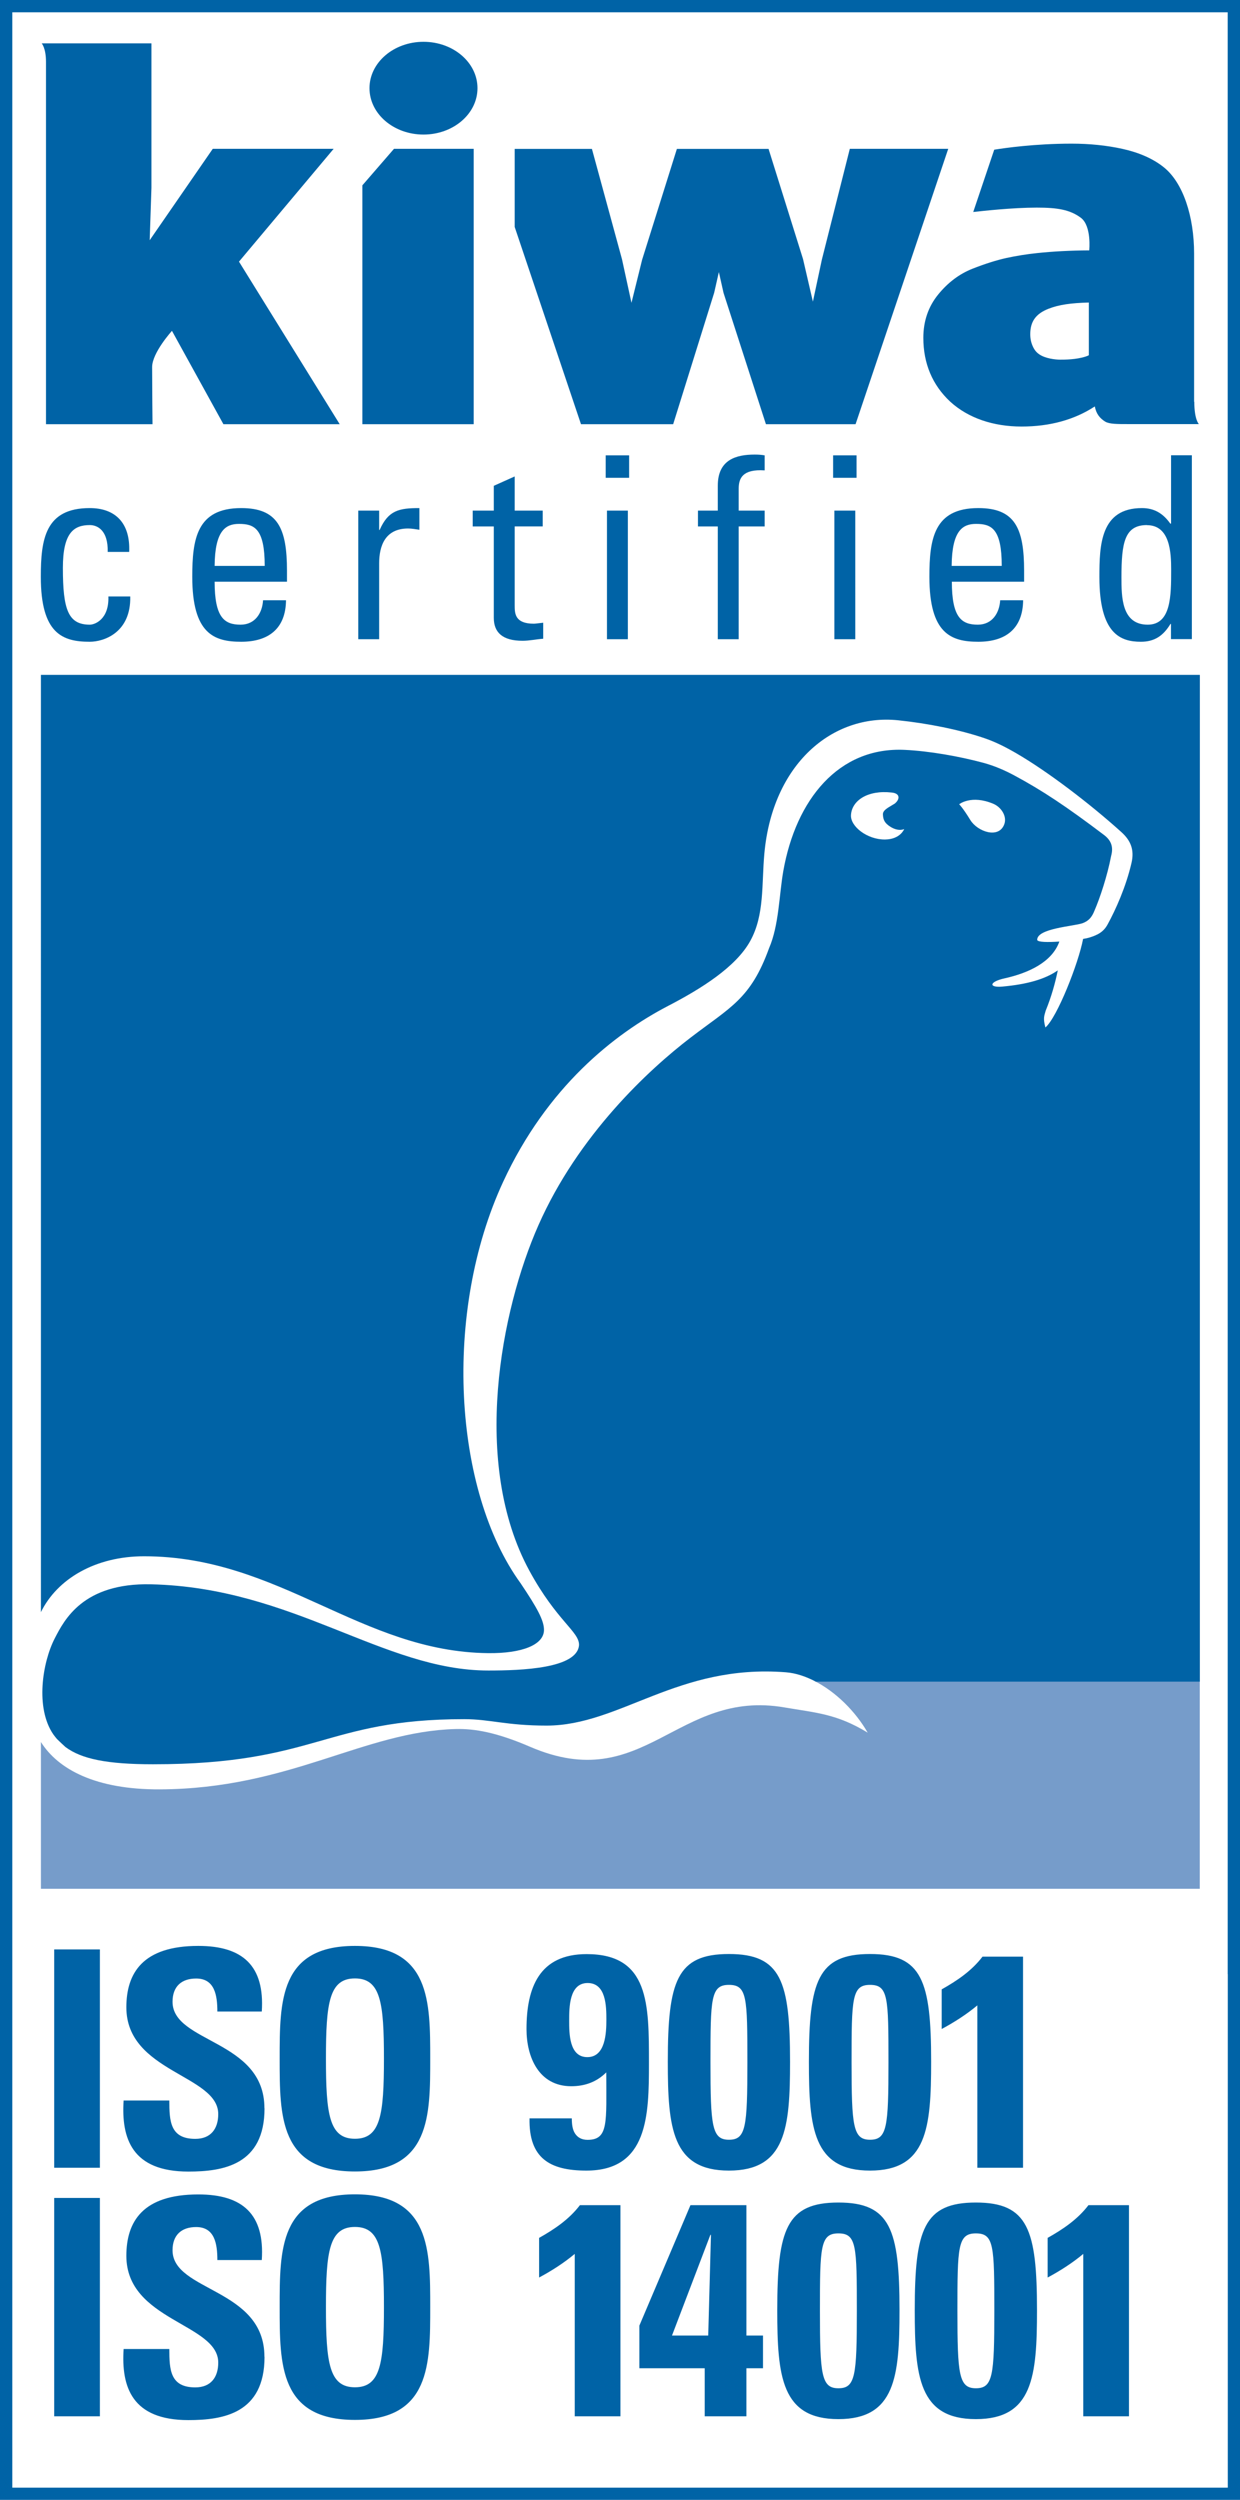
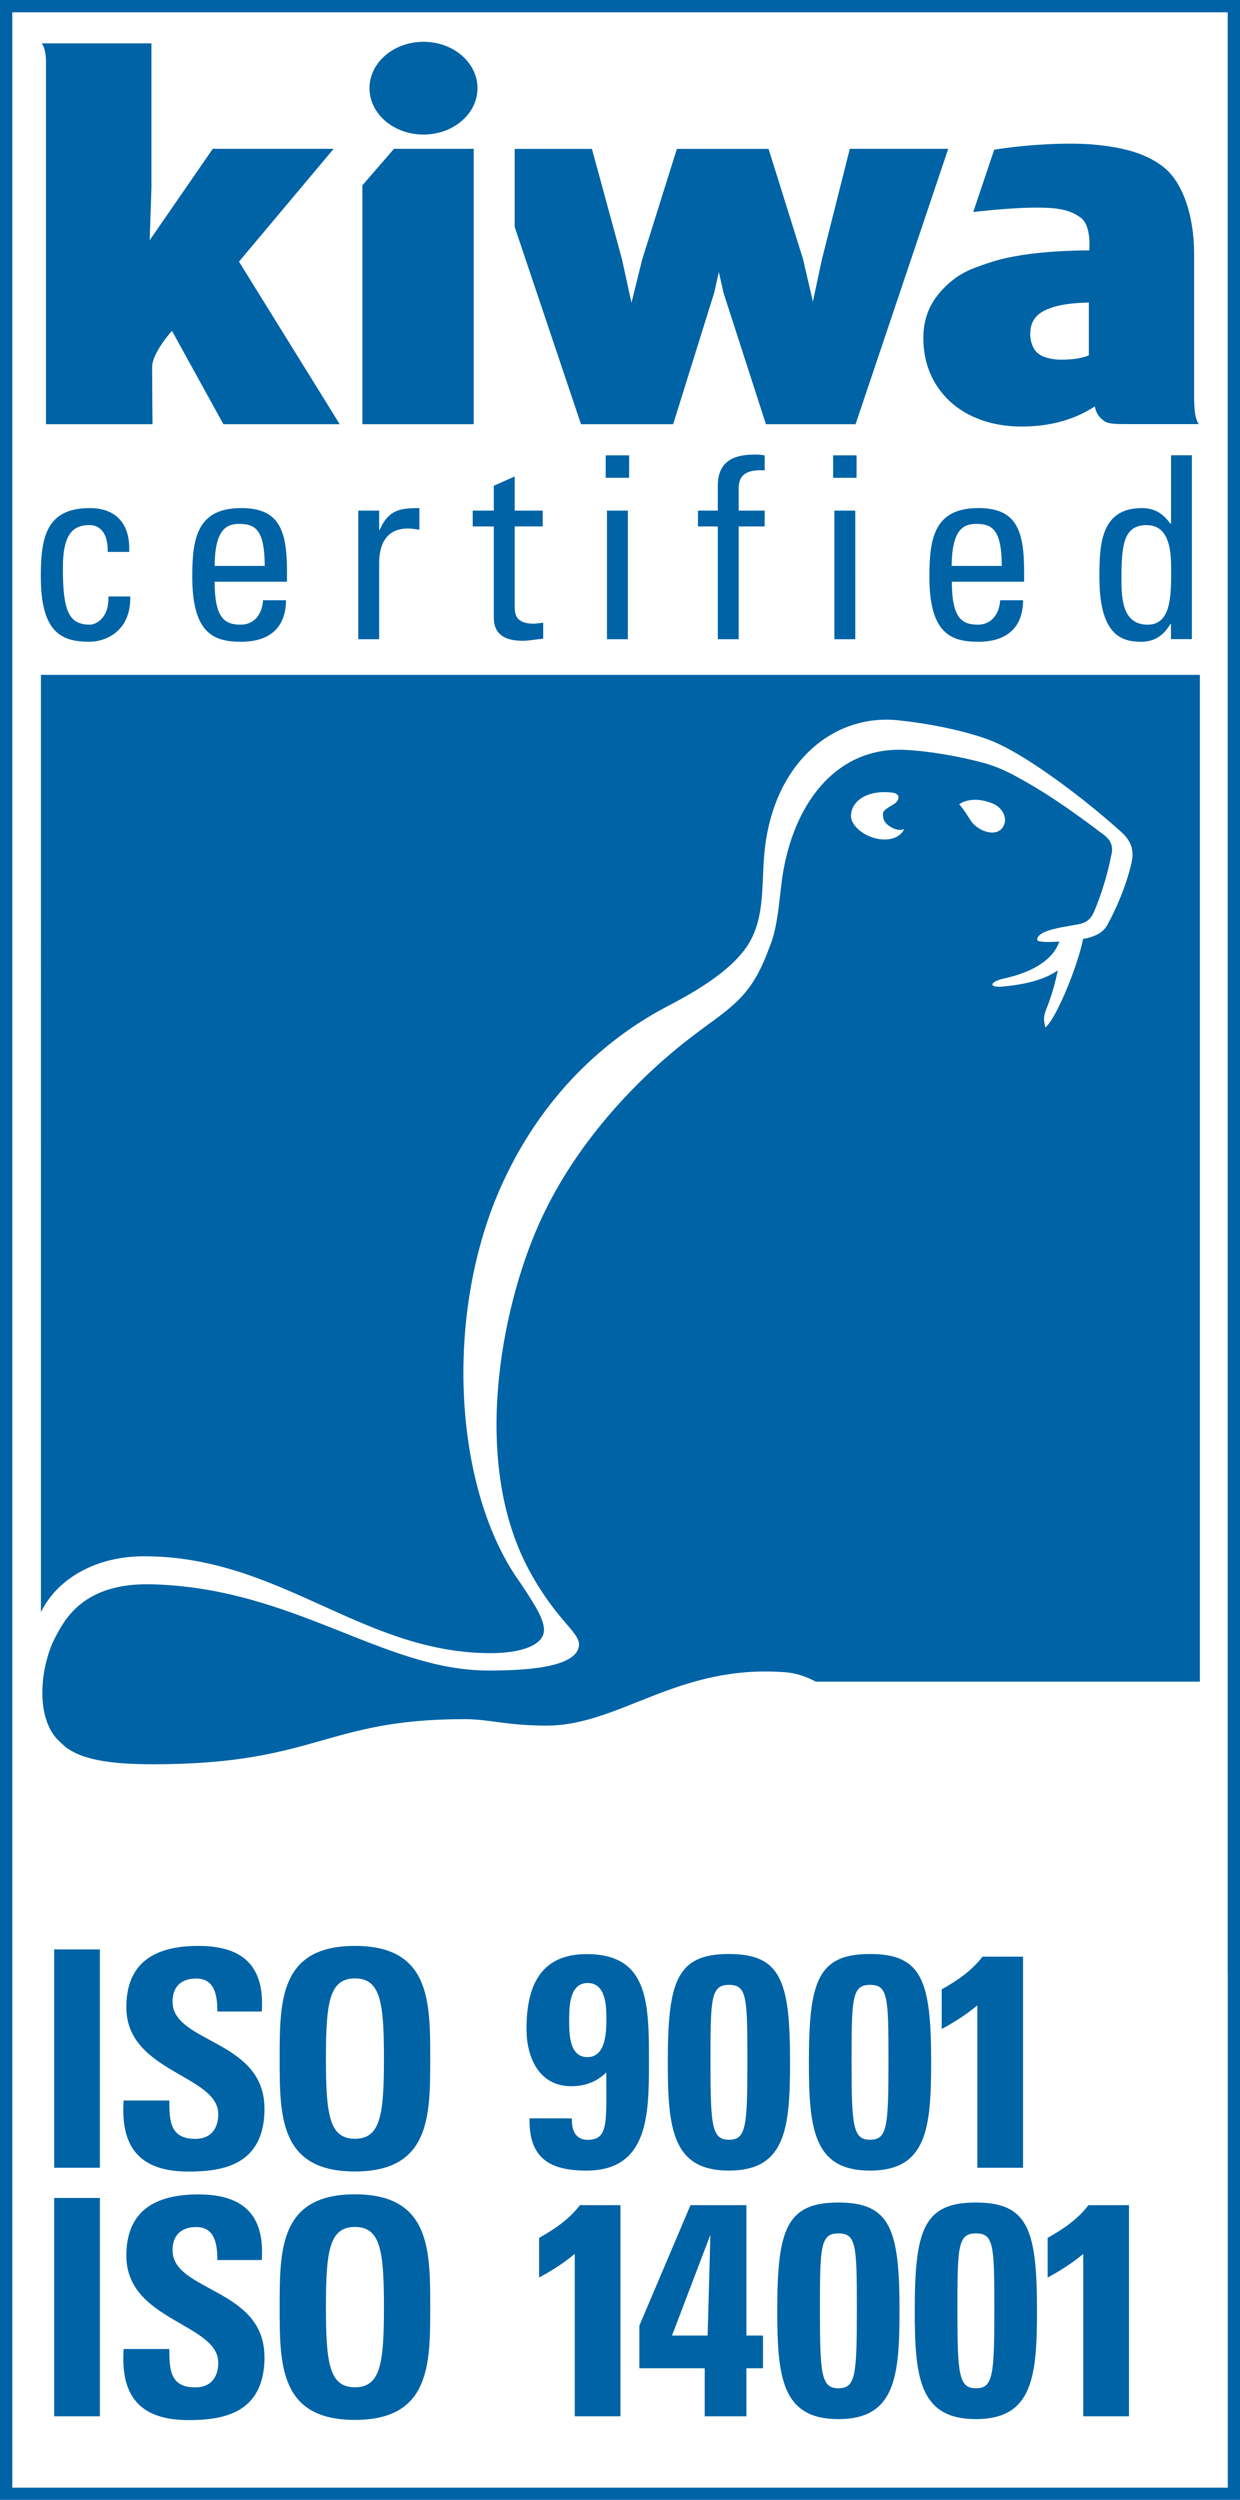
<svg xmlns="http://www.w3.org/2000/svg" viewBox="0 0 126.99 256">
-   <path fill="#769cca" d="M83.37 172.12c2.23 1.12 4.25 3.15 5.49 5.31-3.18-1.93-5.23-2.02-8.51-2.58-11.07-1.91-14.36 9.07-26.06 4.03-3.41-1.47-5.67-1.87-7.62-1.82-9.44.24-16.99 6.12-30.3 6.18-6.56.03-10.41-2.04-12.18-4.85v15.03h118.68v-21.29H83.36Z" />
-   <path fill="#0063a6" d="m24.48 26.8 10.31 16.64H22.88l-5.27-9.56s-2.03 2.24-2.03 3.71c0 1.85.04 5.85.04 5.85H4.71V6.34c0-1.43-.44-1.9-.44-1.9h11.24v14.79l-.18 5.37 6.46-9.36h12.38l-9.7 11.56Zm62.55-11.56-2.86 11.34-.92 4.31-1.01-4.36-3.53-11.28h-9.39L65.76 26.6l-1.09 4.41-.97-4.46-3.08-11.3h-7.91v7.99l6.79 20.2h9.44l4.2-13.46.48-2.12.48 2.14 4.34 13.44h9.18l9.49-28.2H87.03Zm35.28 25.9c0 1.85.47 2.29.47 2.29h-7.15c-1.25 0-2 0-2.44-.25-.56-.35-.92-.79-1.07-1.56-2.09 1.37-4.61 2.06-7.5 2.06s-5.46-.86-7.31-2.55c-1.82-1.7-2.75-3.9-2.75-6.54 0-1.7.51-3.19 1.52-4.43.99-1.22 2.17-2.11 3.51-2.64 1.27-.5 2.44-.87 3.47-1.1 1.02-.22 2.08-.39 3.13-.5 1.59-.17 3.39-.27 5.36-.28 0 0 .26-2.5-.86-3.34-1.12-.83-2.4-1.04-4.51-1.04-2.5 0-5.61.35-6.51.45l2.15-6.38c1.05-.17 4.16-.62 7.93-.62 1.83 0 3.6.18 5.22.54 1.68.37 3.11 1 4.18 1.85 2.03 1.6 3.14 5.09 3.14 8.87v15.17m-10.78-10.16c-1.8.05-3.05.21-4.16.65-1.28.51-1.84 1.31-1.84 2.59 0 .48.09.87.26 1.25.17.37.37.62.67.82.63.43 1.65.54 2.13.54s1.64 0 2.62-.32c.12-.04.32-.11.32-.15v-5.38Zm-74.4-12v24.46h11.4v-28.2h-8.16l-3.24 3.74Zm6.26-14.7c-3.05 0-5.53 2.13-5.53 4.75s2.47 4.75 5.53 4.75 5.53-2.13 5.53-4.75-2.47-4.75-5.53-4.75M126.99 0v256H0V0h126.99Zm-1.26 202.16V1.26H1.26v253.49h124.48v-52.58Zm-115.5 19.83v-22.36H5.55v22.36h4.68Zm16.85-6.1c0-7.03-9.41-6.66-9.41-10.9 0-1.55.9-2.38 2.42-2.38 1.89 0 2.17 1.7 2.17 3.38h4.55c.31-4.68-1.95-6.72-6.5-6.72-5.7 0-7.37 2.79-7.37 6.29 0 6.66 9.41 6.91 9.41 10.93 0 1.52-.77 2.54-2.35 2.54-2.57 0-2.66-1.8-2.66-3.93h-4.68c-.25 3.87.84 7.28 6.63 7.28 3.56 0 7.8-.68 7.8-6.47Zm9.27 6.48c7.71 0 7.71-5.7 7.71-11.55s0-11.55-7.71-11.55-7.71 5.64-7.71 11.55 0 11.55 7.71 11.55Zm0-3.35c-2.63 0-2.97-2.48-2.97-8.21s.34-8.21 2.97-8.21 2.97 2.48 2.97 8.21-.34 8.21-2.97 8.21Zm17.88-2.1c-.09 4.09 2.08 5.36 5.82 5.36 6.32 0 6.41-5.67 6.41-10.99 0-6.07.03-11.18-6.38-11.18-4.86 0-6.16 3.44-6.16 7.68 0 2.88 1.27 5.85 4.58 5.85 1.39 0 2.6-.43 3.59-1.42 0 5.14.25 6.91-1.92 6.91-.65 0-1.05-.28-1.3-.68s-.31-.96-.31-1.52h-4.34Zm4.06-10.01c0-1.33 0-3.84 1.89-3.84s1.92 2.38 1.92 3.75-.09 3.84-1.95 3.84-1.86-2.42-1.86-3.75Zm16.36-6.81c-5.33 0-6.26 2.76-6.26 11.03 0 6.78.43 11.15 6.26 11.15s6.26-4.37 6.26-11.15c0-8.27-.93-11.03-6.26-11.03Zm0 3.16c1.86 0 1.89 1.27 1.89 7.93s-.15 7.93-1.89 7.93-1.89-1.39-1.89-7.93.03-7.93 1.89-7.93Zm14.45-3.16c-5.33 0-6.26 2.76-6.26 11.03 0 6.78.43 11.15 6.26 11.15s6.26-4.37 6.26-11.15c0-8.27-.93-11.03-6.26-11.03Zm0 3.16c1.86 0 1.89 1.27 1.89 7.93s-.15 7.93-1.89 7.93-1.89-1.39-1.89-7.93.03-7.93 1.89-7.93Zm7.34 4.52c1.27-.68 2.54-1.49 3.65-2.42v16.63h4.68v-21.62h-4.15c-1.11 1.46-2.63 2.48-4.18 3.35v4.06Zm-86.21 39.66v-22.36H5.55v22.36h4.68Zm16.85-6.1c0-7.03-9.41-6.66-9.41-10.9 0-1.55.9-2.38 2.42-2.38 1.89 0 2.17 1.7 2.17 3.38h4.55c.31-4.68-1.95-6.72-6.5-6.72-5.7 0-7.37 2.79-7.37 6.29 0 6.66 9.41 6.91 9.41 10.93 0 1.52-.77 2.54-2.35 2.54-2.57 0-2.66-1.8-2.66-3.93h-4.68c-.25 3.87.84 7.28 6.63 7.28 3.56 0 7.8-.68 7.8-6.47Zm9.27 6.47c7.71 0 7.71-5.7 7.71-11.55s0-11.55-7.71-11.55-7.71 5.64-7.71 11.55 0 11.55 7.71 11.55Zm0-3.34c-2.63 0-2.97-2.48-2.97-8.21s.34-8.21 2.97-8.21 2.97 2.48 2.97 8.21-.34 8.21-2.97 8.21Zm18.86-11.24c1.27-.68 2.54-1.49 3.65-2.42v16.63h4.68v-21.62h-4.15c-1.11 1.46-2.63 2.48-4.18 3.35v4.06Zm10.27 9.29h6.69v4.92h4.27v-4.92h1.7v-3.35h-1.7v-13.35h-5.73s-.03.09-5.23 12.33v4.37Zm3.34-3.35 3.93-10.31h.06l-.28 10.31h-3.72Zm17.04-13.62c-5.33 0-6.26 2.76-6.26 11.03 0 6.78.43 11.15 6.26 11.15s6.26-4.37 6.26-11.15c0-8.27-.93-11.03-6.26-11.03Zm0 3.16c1.86 0 1.89 1.27 1.89 7.93s-.15 7.93-1.89 7.93-1.89-1.39-1.89-7.93.03-7.93 1.89-7.93Zm14.08-3.16c-5.33 0-6.26 2.76-6.26 11.03 0 6.78.43 11.15 6.26 11.15s6.26-4.37 6.26-11.15c0-8.27-.93-11.03-6.26-11.03Zm0 3.16c1.86 0 1.89 1.27 1.89 7.93s-.15 7.93-1.89 7.93-1.89-1.39-1.89-7.93.03-7.93 1.89-7.93Zm7.35 4.52c1.27-.68 2.54-1.49 3.65-2.42v16.63h4.68v-21.62h-4.15c-1.11 1.46-2.63 2.48-4.18 3.35v4.06ZM11.01 56.52h2.22c.13-2.95-1.41-4.49-4.04-4.49-4.56 0-5.01 3.18-5.01 7.04 0 5.82 2.22 6.65 5.01 6.65 1.46 0 4.23-.94 4.15-4.64H11.1c.08 2.37-1.41 2.89-1.9 2.89-2.22 0-2.76-1.54-2.76-5.82 0-3.6 1.12-4.38 2.76-4.38.81 0 1.88.57 1.83 2.74Zm16.11 1.43h-5.14c.03-3.65 1.15-4.3 2.5-4.3 1.56 0 2.63.47 2.63 4.3Zm-5.14 1.62h7.41v-1.12c0-4.36-.94-6.42-4.69-6.42-4.56 0-5.01 3.18-5.01 7.04 0 5.82 2.22 6.65 5.01 6.65s4.56-1.33 4.59-4.25h-2.35c-.08 1.33-.83 2.5-2.3 2.5-1.67 0-2.66-.73-2.66-4.41Zm16.85-5.3v-1.98h-2.14v13.17h2.14v-7.77c0-1.77.6-3.57 2.97-3.57.39 0 .76.08 1.15.13v-2.22c-2.09 0-3.18.23-4.07 2.24h-.05Zm11.74-1.98h-2.16v1.62h2.16v9.36c0 1.51.91 2.35 2.95 2.35.7 0 1.41-.16 2.11-.21v-1.64c-.47.05-.81.1-.96.1-1.96 0-1.96-1.07-1.96-1.9v-8.06h2.87v-1.62h-2.87v-3.5l-2.14.96v2.53ZM64.3 65.46V52.29h-2.14v13.17h2.14Zm-2.27-18.83v2.3h2.4v-2.3h-2.4Zm11.48 5.66h-2.03v1.62h2.03v11.55h2.14V53.91h2.66v-1.62h-2.66v-2.24c0-1.07.39-2.03 2.66-1.88v-1.54c-.31-.05-.57-.08-1.02-.08-1.9 0-3.78.52-3.78 3.18v2.56Zm14.08 13.17V52.29h-2.14v13.17h2.14Zm-2.27-18.83v2.3h2.4v-2.3h-2.4Zm17.28 11.32h-5.14c.03-3.65 1.15-4.3 2.5-4.3 1.56 0 2.63.47 2.63 4.3Zm-5.13 1.62h7.41v-1.12c0-4.36-.94-6.42-4.69-6.42-4.56 0-5.01 3.18-5.01 7.04 0 5.82 2.22 6.65 5.01 6.65s4.56-1.33 4.59-4.25h-2.35c-.08 1.33-.83 2.5-2.29 2.5-1.67 0-2.66-.73-2.66-4.41Zm19.99-5.79c2.37 0 2.48 2.82 2.48 4.56 0 2.66 0 5.63-2.4 5.63-2.69 0-2.69-2.87-2.69-4.85 0-3.52.31-5.35 2.61-5.35Zm2.47-7.15v6.99h-.08c-.73-1.04-1.64-1.59-2.9-1.59-4.25 0-4.36 3.78-4.36 7.07 0 5.79 2.14 6.62 4.25 6.62 1.38 0 2.29-.6 3.03-1.83h.05v1.56h2.14V46.62h-2.14Zm2.95 22.5v103.08H83.55c-.99-.52-2.03-.88-3.07-.96-11.09-.87-16.96 5.45-24.49 5.46-4.16 0-5.79-.66-8.45-.66-14.31 0-15.13 4.62-31.87 4.62-4.7 0-7.33-.54-8.97-1.77-.29-.26-.58-.54-.87-.82-.13-.15-.25-.31-.37-.47-1.86-2.7-1.12-7.37.14-9.82.98-1.9 2.9-5.71 9.87-5.55 14.6.34 23.76 8.83 34.55 8.83 3.41 0 9.13-.21 9.28-2.62.02-1.37-2.29-2.46-5.08-7.59-5.99-11.02-2.92-26.71.92-35.39 4.08-9.24 11.29-15.93 15.58-19.21 4.09-3.13 6.16-3.96 8.04-9.16 1.02-2.35 1.03-5.48 1.46-7.91 1.29-7.3 5.66-12.72 12.43-12.4 2.54.12 5.63.67 8.07 1.33 1.14.31 2.19.77 3.14 1.28 2.89 1.55 5.35 3.19 9.21 6.11.72.55.98 1.21.72 2.15-.38 2.01-1.15 4.33-1.71 5.61-.27.68-.6 1.04-1.21 1.27-.9.32-4.67.52-4.65 1.71.04.24 1.1.25 2.27.17-.75 2.12-3.18 3.23-5.62 3.77-1.55.34-1.67.97-.21.84 2.52-.23 4.37-.75 5.67-1.66-.26 1.27-.64 2.66-1.24 4.13-.14.52-.29.74-.03 1.72 1.2-1.02 3.39-6.57 3.86-9.07.26-.04.48-.09.61-.13.87-.26 1.49-.58 1.91-1.37.81-1.48 1.87-3.82 2.44-6.29.3-1.32-.06-2.27-1.05-3.16-3.32-2.99-7.57-6.21-10.73-8.05-1.07-.62-2.16-1.18-3.29-1.56-2.55-.87-5.84-1.52-8.83-1.83-6.76-.7-12.87 4.51-13.7 13.64-.29 3.16.03 6.28-1.44 8.95-1.47 2.68-5.05 4.91-8.38 6.64-5.57 2.89-12.45 8.34-16.93 18.03-6.19 13.36-5.11 31.62 1.79 41.12 1.7 2.53 2.39 3.8 2.39 4.77 0 1.53-2.25 2.42-5.72 2.38-13.05-.14-21.35-9.92-35.24-9.92-4.96 0-8.88 2.3-10.56 5.72V69.11h118.68ZM92.6 84.9s-.56.29-1.39-.22c-.61-.38-.77-.72-.79-1.29-.01-.47.67-.75 1.2-1.09.53-.41.62-1.05-.3-1.14-2.46-.28-4.08.82-4.17 2.3-.08 1.17 1.67 2.53 3.49 2.51 1.57-.02 1.96-1.07 1.96-1.07Zm10.26-.52c.28-.81-.34-1.74-1.14-2.07-2.25-.95-3.49.05-3.49.05s.37.35 1.14 1.61c.74 1.21 2.95 1.97 3.49.41Z" />
+   <path fill="#0063a6" d="m24.48 26.8 10.31 16.64H22.88l-5.27-9.56s-2.03 2.24-2.03 3.71c0 1.85.04 5.85.04 5.85H4.71V6.34c0-1.43-.44-1.9-.44-1.9h11.24v14.79l-.18 5.37 6.46-9.36h12.38l-9.7 11.56Zm62.55-11.56-2.86 11.34-.92 4.31-1.01-4.36-3.53-11.28h-9.39L65.76 26.6l-1.09 4.41-.97-4.46-3.08-11.3h-7.91v7.99l6.79 20.2h9.44l4.2-13.46.48-2.12.48 2.14 4.34 13.44h9.18l9.49-28.2H87.03Zm35.28 25.9c0 1.85.47 2.29.47 2.29h-7.15c-1.25 0-2 0-2.44-.25-.56-.35-.92-.79-1.07-1.56-2.09 1.37-4.61 2.06-7.5 2.06s-5.46-.86-7.31-2.55c-1.82-1.7-2.75-3.9-2.75-6.54 0-1.7.51-3.19 1.52-4.43.99-1.22 2.17-2.11 3.51-2.64 1.27-.5 2.44-.87 3.47-1.1 1.02-.22 2.08-.39 3.13-.5 1.59-.17 3.39-.27 5.36-.28 0 0 .26-2.5-.86-3.34-1.12-.83-2.4-1.04-4.51-1.04-2.5 0-5.61.35-6.51.45l2.15-6.38c1.05-.17 4.16-.62 7.93-.62 1.83 0 3.6.18 5.22.54 1.68.37 3.11 1 4.18 1.85 2.03 1.6 3.14 5.09 3.14 8.87v15.17m-10.78-10.16c-1.8.05-3.05.21-4.16.65-1.28.51-1.84 1.31-1.84 2.59 0 .48.09.87.26 1.25.17.37.37.62.67.82.63.43 1.65.54 2.13.54s1.64 0 2.62-.32c.12-.04.32-.11.32-.15v-5.38Zm-74.4-12v24.46h11.4v-28.2h-8.16l-3.24 3.74Zm6.26-14.7c-3.05 0-5.53 2.13-5.53 4.75s2.47 4.75 5.53 4.75 5.53-2.13 5.53-4.75-2.47-4.75-5.53-4.75M126.99 0v256H0V0h126.99Zm-1.26 202.16V1.26H1.26v253.49h124.48v-52.58Zm-115.5 19.83v-22.36H5.55v22.36h4.68Zm16.85-6.1c0-7.03-9.41-6.66-9.41-10.9 0-1.55.9-2.38 2.42-2.38 1.89 0 2.17 1.7 2.17 3.38h4.55c.31-4.68-1.95-6.72-6.5-6.72-5.7 0-7.37 2.79-7.37 6.29 0 6.66 9.41 6.91 9.41 10.93 0 1.52-.77 2.54-2.35 2.54-2.57 0-2.66-1.8-2.66-3.93h-4.68c-.25 3.87.84 7.28 6.63 7.28 3.56 0 7.8-.68 7.8-6.47Zm9.27 6.48c7.71 0 7.71-5.7 7.71-11.55s0-11.55-7.71-11.55-7.71 5.64-7.71 11.55 0 11.55 7.71 11.55Zm0-3.35c-2.63 0-2.97-2.48-2.97-8.21s.34-8.21 2.97-8.21 2.97 2.48 2.97 8.21-.34 8.21-2.97 8.21Zm17.88-2.1c-.09 4.09 2.08 5.36 5.82 5.36 6.32 0 6.41-5.67 6.41-10.99 0-6.07.03-11.18-6.38-11.18-4.86 0-6.16 3.44-6.16 7.68 0 2.88 1.27 5.85 4.58 5.85 1.39 0 2.6-.43 3.59-1.42 0 5.14.25 6.91-1.92 6.91-.65 0-1.05-.28-1.3-.68s-.31-.96-.31-1.52h-4.34Zm4.06-10.01c0-1.33 0-3.84 1.89-3.84s1.92 2.38 1.92 3.75-.09 3.84-1.95 3.84-1.86-2.42-1.86-3.75Zm16.36-6.81c-5.33 0-6.26 2.76-6.26 11.03 0 6.78.43 11.15 6.26 11.15s6.26-4.37 6.26-11.15c0-8.27-.93-11.03-6.26-11.03Zm0 3.16c1.86 0 1.89 1.27 1.89 7.93s-.15 7.93-1.89 7.93-1.89-1.39-1.89-7.93.03-7.93 1.89-7.93Zm14.45-3.16c-5.33 0-6.26 2.76-6.26 11.03 0 6.78.43 11.15 6.26 11.15s6.26-4.37 6.26-11.15c0-8.27-.93-11.03-6.26-11.03Zm0 3.16c1.86 0 1.89 1.27 1.89 7.93s-.15 7.93-1.89 7.93-1.89-1.39-1.89-7.93.03-7.93 1.89-7.93Zm7.34 4.52c1.27-.68 2.54-1.49 3.65-2.42v16.63h4.68v-21.62h-4.15c-1.11 1.46-2.63 2.48-4.18 3.35v4.06Zm-86.21 39.66v-22.36H5.55v22.36h4.68Zm16.85-6.1c0-7.03-9.41-6.66-9.41-10.9 0-1.55.9-2.38 2.42-2.38 1.89 0 2.17 1.7 2.17 3.38h4.55c.31-4.68-1.95-6.72-6.5-6.72-5.7 0-7.37 2.79-7.37 6.29 0 6.66 9.41 6.91 9.41 10.93 0 1.52-.77 2.54-2.35 2.54-2.57 0-2.66-1.8-2.66-3.93h-4.68c-.25 3.87.84 7.28 6.63 7.28 3.56 0 7.8-.68 7.8-6.47Zm9.27 6.47c7.71 0 7.71-5.7 7.71-11.55s0-11.55-7.71-11.55-7.71 5.64-7.71 11.55 0 11.55 7.71 11.55Zm0-3.34c-2.63 0-2.97-2.48-2.97-8.21s.34-8.21 2.97-8.21 2.97 2.48 2.97 8.21-.34 8.21-2.97 8.21Zm18.86-11.24c1.27-.68 2.54-1.49 3.65-2.42v16.63h4.68v-21.62h-4.15c-1.11 1.46-2.63 2.48-4.18 3.35v4.06Zm10.27 9.29h6.69v4.92h4.27v-4.92h1.7v-3.35h-1.7v-13.35h-5.73s-.03.09-5.23 12.33v4.37Zm3.34-3.35 3.93-10.31l-.28 10.31h-3.72Zm17.04-13.62c-5.33 0-6.26 2.76-6.26 11.03 0 6.78.43 11.15 6.26 11.15s6.26-4.37 6.26-11.15c0-8.27-.93-11.03-6.26-11.03Zm0 3.16c1.86 0 1.89 1.27 1.89 7.93s-.15 7.93-1.89 7.93-1.89-1.39-1.89-7.93.03-7.93 1.89-7.93Zm14.08-3.16c-5.33 0-6.26 2.76-6.26 11.03 0 6.78.43 11.15 6.26 11.15s6.26-4.37 6.26-11.15c0-8.27-.93-11.03-6.26-11.03Zm0 3.16c1.86 0 1.89 1.27 1.89 7.93s-.15 7.93-1.89 7.93-1.89-1.39-1.89-7.93.03-7.93 1.89-7.93Zm7.35 4.52c1.27-.68 2.54-1.49 3.65-2.42v16.63h4.68v-21.62h-4.15c-1.11 1.46-2.63 2.48-4.18 3.35v4.06ZM11.01 56.52h2.22c.13-2.95-1.41-4.49-4.04-4.49-4.56 0-5.01 3.18-5.01 7.04 0 5.82 2.22 6.65 5.01 6.65 1.46 0 4.23-.94 4.15-4.64H11.1c.08 2.37-1.41 2.89-1.9 2.89-2.22 0-2.76-1.54-2.76-5.82 0-3.6 1.12-4.38 2.76-4.38.81 0 1.88.57 1.83 2.74Zm16.11 1.43h-5.14c.03-3.65 1.15-4.3 2.5-4.3 1.56 0 2.63.47 2.63 4.3Zm-5.14 1.62h7.41v-1.12c0-4.36-.94-6.42-4.69-6.42-4.56 0-5.01 3.18-5.01 7.04 0 5.82 2.22 6.65 5.01 6.65s4.56-1.33 4.59-4.25h-2.35c-.08 1.33-.83 2.5-2.3 2.5-1.67 0-2.66-.73-2.66-4.41Zm16.85-5.3v-1.98h-2.14v13.17h2.14v-7.77c0-1.77.6-3.57 2.97-3.57.39 0 .76.08 1.15.13v-2.22c-2.09 0-3.18.23-4.07 2.24h-.05Zm11.74-1.98h-2.16v1.62h2.16v9.36c0 1.51.91 2.35 2.95 2.35.7 0 1.41-.16 2.11-.21v-1.64c-.47.05-.81.1-.96.1-1.96 0-1.96-1.07-1.96-1.9v-8.06h2.87v-1.62h-2.87v-3.5l-2.14.96v2.53ZM64.3 65.46V52.29h-2.14v13.17h2.14Zm-2.27-18.83v2.3h2.4v-2.3h-2.4Zm11.48 5.66h-2.03v1.62h2.03v11.55h2.14V53.91h2.66v-1.62h-2.66v-2.24c0-1.07.39-2.03 2.66-1.88v-1.54c-.31-.05-.57-.08-1.02-.08-1.9 0-3.78.52-3.78 3.18v2.56Zm14.08 13.17V52.29h-2.14v13.17h2.14Zm-2.27-18.83v2.3h2.4v-2.3h-2.4Zm17.28 11.32h-5.14c.03-3.65 1.15-4.3 2.5-4.3 1.56 0 2.63.47 2.63 4.3Zm-5.13 1.62h7.41v-1.12c0-4.36-.94-6.42-4.69-6.42-4.56 0-5.01 3.18-5.01 7.04 0 5.82 2.22 6.65 5.01 6.65s4.56-1.33 4.59-4.25h-2.35c-.08 1.33-.83 2.5-2.29 2.5-1.67 0-2.66-.73-2.66-4.41Zm19.99-5.79c2.37 0 2.48 2.82 2.48 4.56 0 2.66 0 5.63-2.4 5.63-2.69 0-2.69-2.87-2.69-4.85 0-3.52.31-5.35 2.61-5.35Zm2.47-7.15v6.99h-.08c-.73-1.04-1.64-1.59-2.9-1.59-4.25 0-4.36 3.78-4.36 7.07 0 5.79 2.14 6.62 4.25 6.62 1.38 0 2.29-.6 3.03-1.83h.05v1.56h2.14V46.62h-2.14Zm2.95 22.5v103.08H83.55c-.99-.52-2.03-.88-3.07-.96-11.09-.87-16.96 5.45-24.49 5.46-4.16 0-5.79-.66-8.45-.66-14.31 0-15.13 4.62-31.87 4.62-4.7 0-7.33-.54-8.97-1.77-.29-.26-.58-.54-.87-.82-.13-.15-.25-.31-.37-.47-1.86-2.7-1.12-7.37.14-9.82.98-1.9 2.9-5.71 9.87-5.55 14.6.34 23.76 8.83 34.55 8.83 3.41 0 9.13-.21 9.28-2.62.02-1.37-2.29-2.46-5.08-7.59-5.99-11.02-2.92-26.71.92-35.39 4.08-9.24 11.29-15.93 15.58-19.21 4.09-3.13 6.16-3.96 8.04-9.16 1.02-2.35 1.03-5.48 1.46-7.91 1.29-7.3 5.66-12.72 12.43-12.4 2.54.12 5.63.67 8.07 1.33 1.14.31 2.19.77 3.14 1.28 2.89 1.55 5.35 3.19 9.21 6.11.72.55.98 1.21.72 2.15-.38 2.01-1.15 4.33-1.71 5.61-.27.68-.6 1.04-1.21 1.27-.9.32-4.67.52-4.65 1.71.04.24 1.1.25 2.27.17-.75 2.12-3.18 3.23-5.62 3.77-1.55.34-1.67.97-.21.84 2.52-.23 4.37-.75 5.67-1.66-.26 1.27-.64 2.66-1.24 4.13-.14.52-.29.74-.03 1.72 1.2-1.02 3.39-6.57 3.86-9.07.26-.04.48-.09.61-.13.87-.26 1.49-.58 1.91-1.37.81-1.48 1.87-3.82 2.44-6.29.3-1.32-.06-2.27-1.05-3.16-3.32-2.99-7.57-6.21-10.73-8.05-1.07-.62-2.16-1.18-3.29-1.56-2.55-.87-5.84-1.52-8.83-1.83-6.76-.7-12.87 4.51-13.7 13.64-.29 3.16.03 6.28-1.44 8.95-1.47 2.68-5.05 4.91-8.38 6.64-5.57 2.89-12.45 8.34-16.93 18.03-6.19 13.36-5.11 31.62 1.79 41.12 1.7 2.53 2.39 3.8 2.39 4.77 0 1.53-2.25 2.42-5.72 2.38-13.05-.14-21.35-9.92-35.24-9.92-4.96 0-8.88 2.3-10.56 5.72V69.11h118.68ZM92.6 84.9s-.56.29-1.39-.22c-.61-.38-.77-.72-.79-1.29-.01-.47.67-.75 1.2-1.09.53-.41.62-1.05-.3-1.14-2.46-.28-4.08.82-4.17 2.3-.08 1.17 1.67 2.53 3.49 2.51 1.57-.02 1.96-1.07 1.96-1.07Zm10.26-.52c.28-.81-.34-1.74-1.14-2.07-2.25-.95-3.49.05-3.49.05s.37.35 1.14 1.61c.74 1.21 2.95 1.97 3.49.41Z" />
</svg>